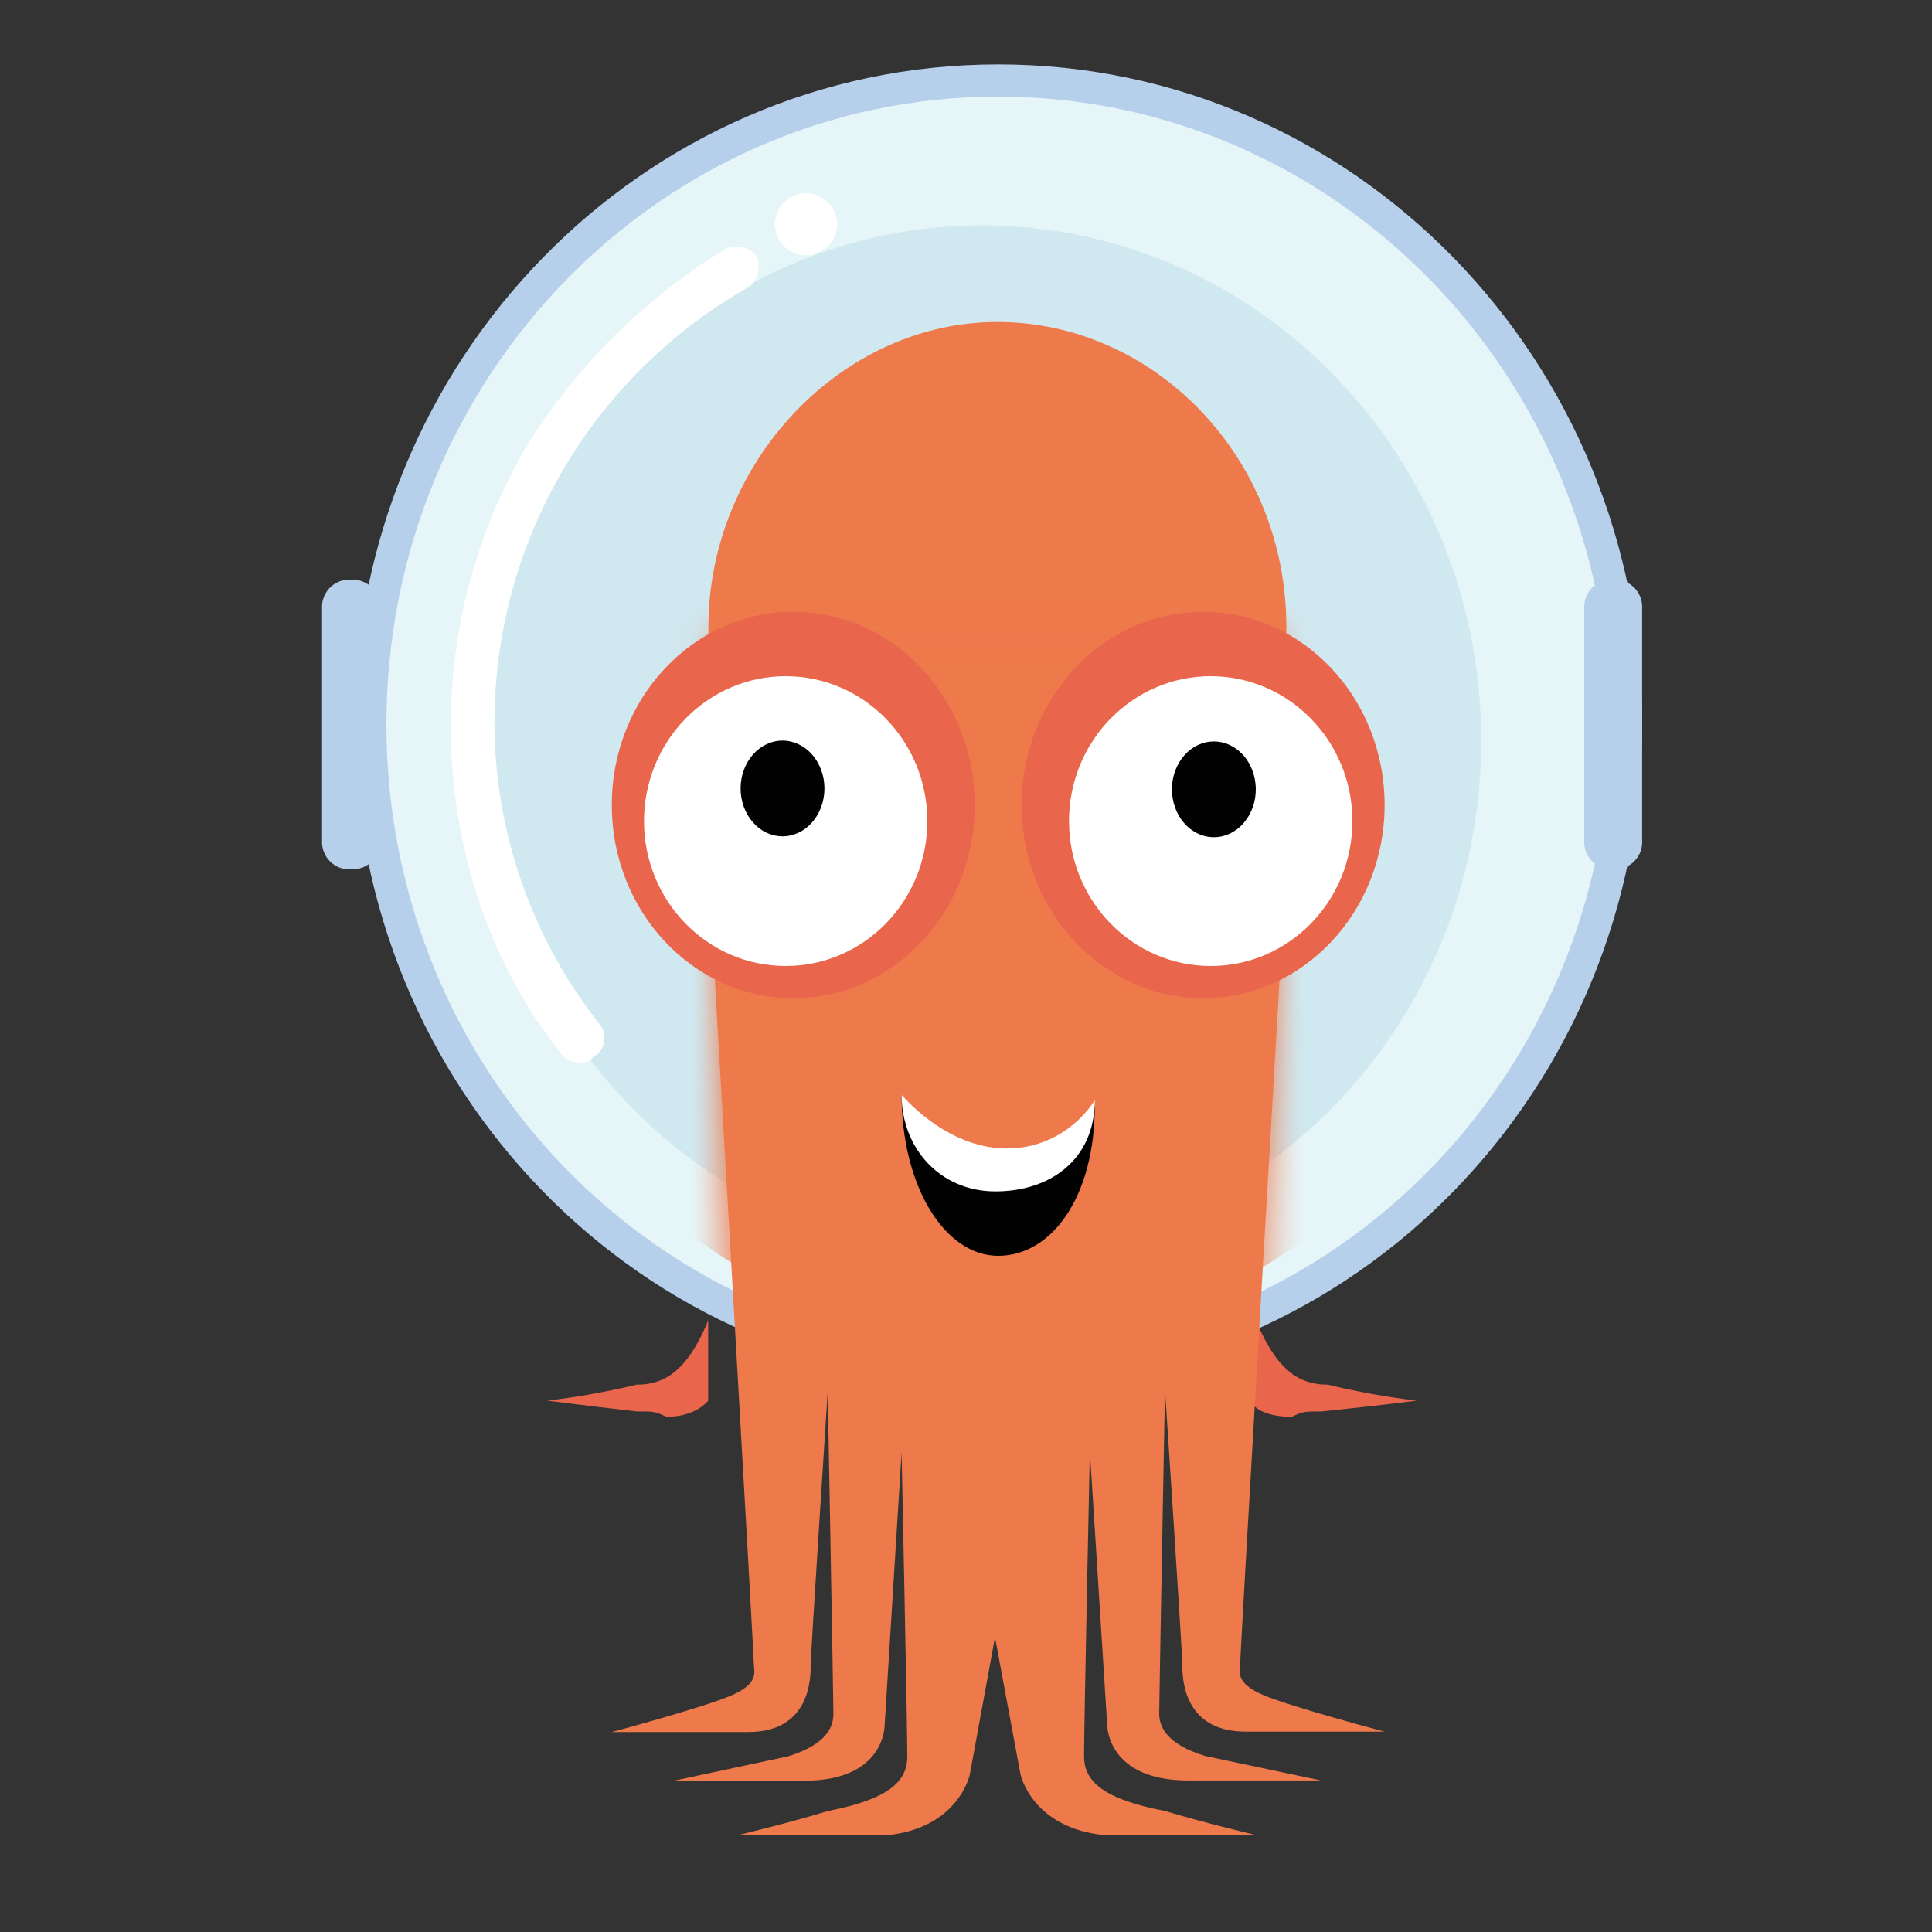
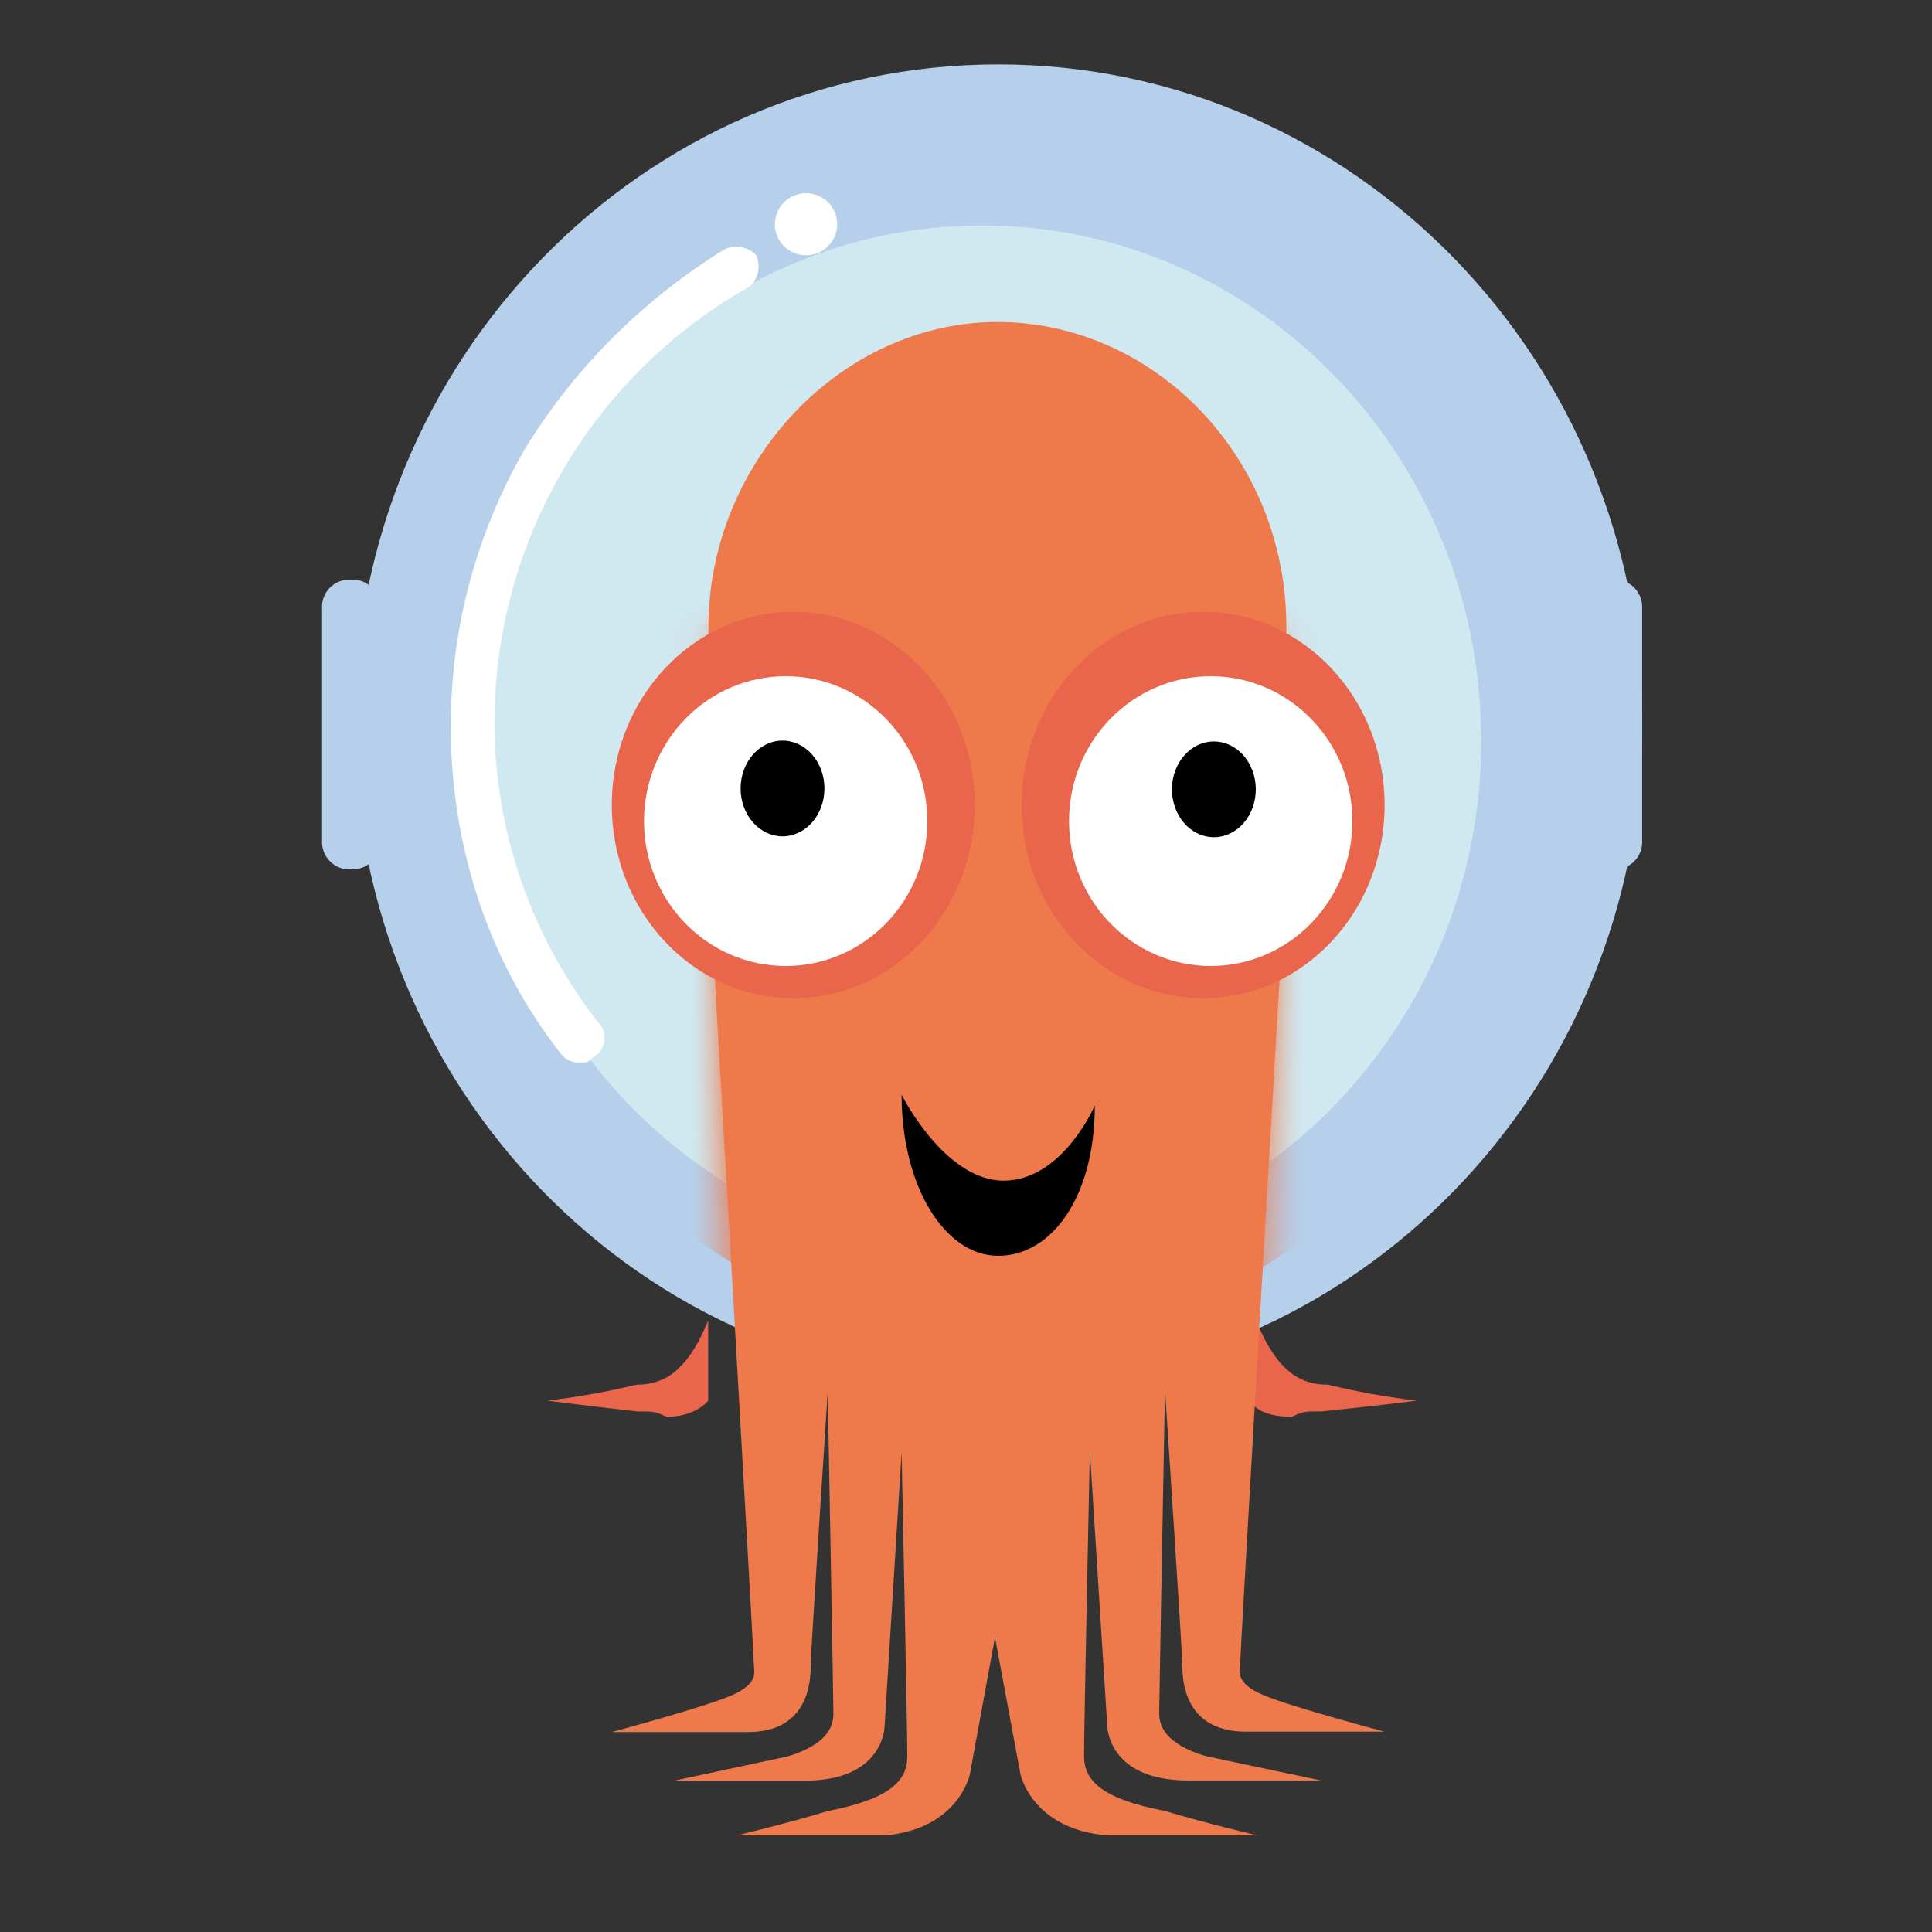
<svg xmlns="http://www.w3.org/2000/svg" width="60" height="60" viewBox="0 0 60 60" fill="none">
  <rect x="0" y="0" width="60" height="60" fill="#333333" stroke="none" />
  <path d="M21.993 41C21.993 41 21.625 42 21.069 42.499C20.906 42.662 20.707 42.792 20.483 42.878C20.26 42.965 20.018 43.006 19.776 43C18.863 43.221 17.936 43.387 17 43.499C17 43.499 18.295 43.666 19.776 43.833C20.329 43.833 20.329 43.833 20.7 44C21.625 44 21.993 43.499 21.993 43.499V41ZM39.008 41C39.008 41 39.378 42 39.932 42.499C40.095 42.662 40.295 42.791 40.518 42.878C40.742 42.964 40.983 43.006 41.227 43C42.138 43.221 43.065 43.388 44 43.499C44 43.499 42.707 43.666 41.042 43.833C40.487 43.833 40.487 43.833 40.117 44C39.008 44 38.822 43.499 38.822 43.499L39.008 41Z" fill="#E9654B" />
  <path d="M51 22.499C51 33.821 42.045 43 31 43C19.954 43 11 33.821 11 22.499C11 11.178 19.954 2 31 2C42.045 2 51 11.178 51 22.499Z" fill="#B6CFEA" />
-   <path d="M50 22.5C50 33.27 41.493 42 30.999 42C20.507 42 12 33.27 12 22.5C12 11.731 20.507 3 30.999 3C41.493 3 50 11.73 50 22.499L50 22.5Z" fill="#E6F5F8" />
  <path d="M46 23C46 31.837 39.061 39 30.5 39C21.94 39 15 31.837 15 23C15 14.164 21.941 7 30.5 7C39.061 7 46 14.165 46 23Z" fill="#D0E8F0" />
  <path d="M22.177 30C22.177 30 23.412 51.335 23.412 51.714C23.412 51.901 23.589 52.279 22.706 52.657C21.823 53.034 19 53.79 19 53.79H23.236C25.177 53.79 25.177 52.09 25.177 51.714C25.177 51.335 25.706 43.217 25.706 43.217C25.706 43.217 25.882 52.847 25.882 53.223C25.882 53.601 25.706 54.167 24.471 54.545C23.589 54.734 20.941 55.3 20.941 55.3H25C27.472 55.3 27.472 53.601 27.472 53.601L28 45.105C28 45.105 28.177 53.601 28.177 54.545C28.177 55.3 27.648 55.867 25.706 56.244C24.471 56.622 22.882 57 22.882 57H27.472C29.764 56.811 30.118 55.111 30.118 55.111L34 33.965L22.177 30Z" fill="#EE794B" />
  <path d="M39.769 29.899C39.769 29.899 38.514 51.314 38.514 51.694C38.514 51.882 38.334 52.261 39.231 52.641C40.128 53.019 43 53.778 43 53.778H38.692C36.718 53.778 36.718 52.072 36.718 51.694C36.718 51.314 36.18 43.166 36.18 43.166C36.18 43.166 36 52.831 36 53.209C36 53.589 36.18 54.156 37.437 54.536L41.026 55.294H36.898C34.386 55.294 34.386 53.589 34.386 53.589L33.846 45.06C33.846 45.06 33.666 53.589 33.666 54.536C33.666 55.294 34.206 55.863 36.18 56.241C37.437 56.621 39.052 57 39.052 57H34.386C32.051 56.81 31.692 55.103 31.692 55.103L27.744 33.879L39.769 29.899ZM39.949 19.476C39.949 24.782 35.82 28.951 30.974 28.951C26.129 28.951 22 24.592 22 19.476C22 14.359 26.129 10 30.974 10C35.82 10 39.949 14.169 39.949 19.476Z" fill="#EE794B" />
  <mask id="mask0_752_106" style="mask-type:luminance" maskUnits="userSpaceOnUse" x="21" y="19" width="20" height="23">
    <path d="M21.487 19.403H40.296V41.932H21.487V19.403Z" fill="white" />
  </mask>
  <g mask="url(#mask0_752_106)">
    <mask id="mask1_752_106" style="mask-type:luminance" maskUnits="userSpaceOnUse" x="21" y="19" width="20" height="27">
      <path d="M40.166 19.462L39.076 45.188H22.721L21.813 19.462" fill="white" />
    </mask>
    <g mask="url(#mask1_752_106)">
      <path d="M47.253 24.907C47.253 34.137 40.012 41.619 31.08 41.619C22.148 41.619 14.908 34.137 14.908 24.908C14.908 15.678 22.148 8.196 31.08 8.196C40.012 8.196 47.253 15.677 47.253 24.907Z" fill="#EE794B" />
    </g>
  </g>
  <path d="M34 34.332C34 37.165 32.666 39 31 39C29.334 39 28 36.833 28 34C28 34 29.334 36.666 31.167 36.666C33 36.666 34 34.332 34 34.332Z" fill="#010101" />
-   <path d="M34 34.166C34 36.001 32.628 37 30.914 37C29.201 37 28 35.667 28 34C28 34 29.372 35.667 31.258 35.667C33.143 35.667 34 34.166 34 34.166Z" fill="white" />
  <path d="M43 25.001C43 28.314 40.477 31 37.364 31C34.252 31 31.727 28.314 31.727 25.001C31.727 21.687 34.252 19 37.364 19C40.477 19 43 21.687 43 25.001ZM30.273 25.001C30.273 28.314 27.748 31 24.636 31C21.523 31 19 28.314 19 25.001C19 21.687 21.523 19 24.636 19C27.748 19 30.273 21.687 30.273 25.001Z" fill="#E9654B" />
  <path d="M42 25.5C42 27.984 40.029 30 37.6 30C35.17 30 33.199 27.984 33.199 25.5C33.199 23.014 35.17 21 37.6 21C40.029 21 42 23.014 42 25.5ZM28.799 25.5C28.799 27.984 26.83 30 24.4 30C21.969 30 20 27.984 20 25.5C20 24.909 20.114 24.324 20.335 23.778C20.556 23.232 20.88 22.736 21.289 22.318C21.697 21.9 22.182 21.568 22.716 21.342C23.25 21.116 23.822 21 24.4 21C26.83 21 28.799 23.014 28.799 25.5Z" fill="white" />
  <path d="M25.604 24.486C25.604 24.681 25.57 24.874 25.505 25.055C25.44 25.235 25.344 25.399 25.223 25.537C25.102 25.675 24.959 25.785 24.801 25.859C24.643 25.934 24.474 25.973 24.303 25.973C24.132 25.973 23.962 25.934 23.804 25.86C23.646 25.785 23.503 25.676 23.382 25.538C23.261 25.4 23.165 25.236 23.099 25.056C23.034 24.876 23 24.682 23 24.487C23 24.093 23.137 23.715 23.381 23.436C23.625 23.157 23.956 23 24.301 23C24.646 23 24.978 23.156 25.222 23.435C25.466 23.713 25.604 24.092 25.604 24.486ZM39 24.486C39.003 24.683 38.972 24.88 38.908 25.063C38.844 25.247 38.748 25.414 38.627 25.555C38.506 25.696 38.361 25.808 38.202 25.884C38.042 25.961 37.871 26 37.698 26C37.525 26 37.353 25.961 37.194 25.884C37.034 25.808 36.89 25.696 36.768 25.555C36.647 25.414 36.552 25.247 36.488 25.064C36.424 24.88 36.392 24.684 36.395 24.486C36.401 24.097 36.541 23.726 36.785 23.453C37.028 23.179 37.356 23.026 37.697 23.026C38.038 23.026 38.366 23.179 38.61 23.452C38.853 23.725 38.993 24.096 39 24.486Z" fill="#010101" />
  <path d="M10.9 26.998C10.781 27.005 10.66 26.987 10.548 26.945C10.435 26.902 10.333 26.836 10.248 26.751C10.163 26.666 10.098 26.564 10.055 26.451C10.012 26.339 9.994 26.219 10.002 26.099V18.901C9.994 18.781 10.012 18.661 10.055 18.548C10.097 18.436 10.163 18.333 10.248 18.248C10.333 18.163 10.435 18.097 10.548 18.055C10.66 18.012 10.78 17.994 10.9 18.002C11.021 17.994 11.141 18.012 11.253 18.055C11.366 18.098 11.468 18.164 11.553 18.249C11.638 18.334 11.704 18.436 11.746 18.548C11.789 18.661 11.807 18.781 11.799 18.901V26.099C11.814 26.34 11.723 26.578 11.552 26.751C11.467 26.836 11.365 26.902 11.252 26.945C11.14 26.987 11.02 27.006 10.9 26.998L10.9 26.998ZM50.099 26.998C49.98 27.005 49.859 26.987 49.747 26.944C49.635 26.901 49.533 26.835 49.448 26.75C49.363 26.665 49.297 26.563 49.255 26.451C49.212 26.338 49.194 26.218 49.201 26.099V18.901C49.193 18.781 49.212 18.661 49.255 18.548C49.297 18.435 49.363 18.333 49.449 18.248C49.533 18.163 49.635 18.097 49.748 18.055C49.86 18.012 49.98 17.994 50.099 18.002C50.219 17.994 50.339 18.012 50.452 18.055C50.564 18.097 50.666 18.163 50.751 18.248C50.924 18.42 51.013 18.659 50.998 18.901V26.099C51.006 26.219 50.988 26.339 50.945 26.452C50.902 26.564 50.836 26.666 50.751 26.751C50.666 26.836 50.564 26.902 50.451 26.945C50.339 26.987 50.219 27.006 50.099 26.998L50.099 26.998Z" fill="#B6CFEA" />
  <path d="M26 6.964C26 7.22 25.898 7.465 25.717 7.646C25.535 7.826 25.289 7.928 25.032 7.928C24.776 7.928 24.53 7.826 24.348 7.646C24.167 7.465 24.065 7.22 24.065 6.964C24.065 6.708 24.167 6.463 24.348 6.282C24.53 6.102 24.776 6 25.032 6C25.289 6 25.535 6.102 25.717 6.282C25.898 6.463 26 6.708 26 6.964ZM18.066 32.994C17.961 33.008 17.854 32.997 17.753 32.964C17.652 32.931 17.56 32.875 17.484 32.802C15.162 29.91 14 26.246 14 22.581C13.99 19.535 14.791 16.541 16.323 13.904C17.876 11.394 19.997 9.282 22.516 7.735C22.677 7.663 22.858 7.643 23.031 7.677C23.205 7.712 23.364 7.799 23.485 7.928C23.557 8.089 23.577 8.268 23.542 8.441C23.507 8.613 23.42 8.771 23.291 8.892C20.89 10.243 18.891 12.204 17.497 14.574C16.103 16.945 15.364 19.641 15.355 22.388C15.35 25.818 16.509 29.148 18.645 31.838C18.84 32.031 18.84 32.609 18.452 32.802C18.258 32.995 18.258 32.994 18.066 32.994Z" fill="white" />
</svg>